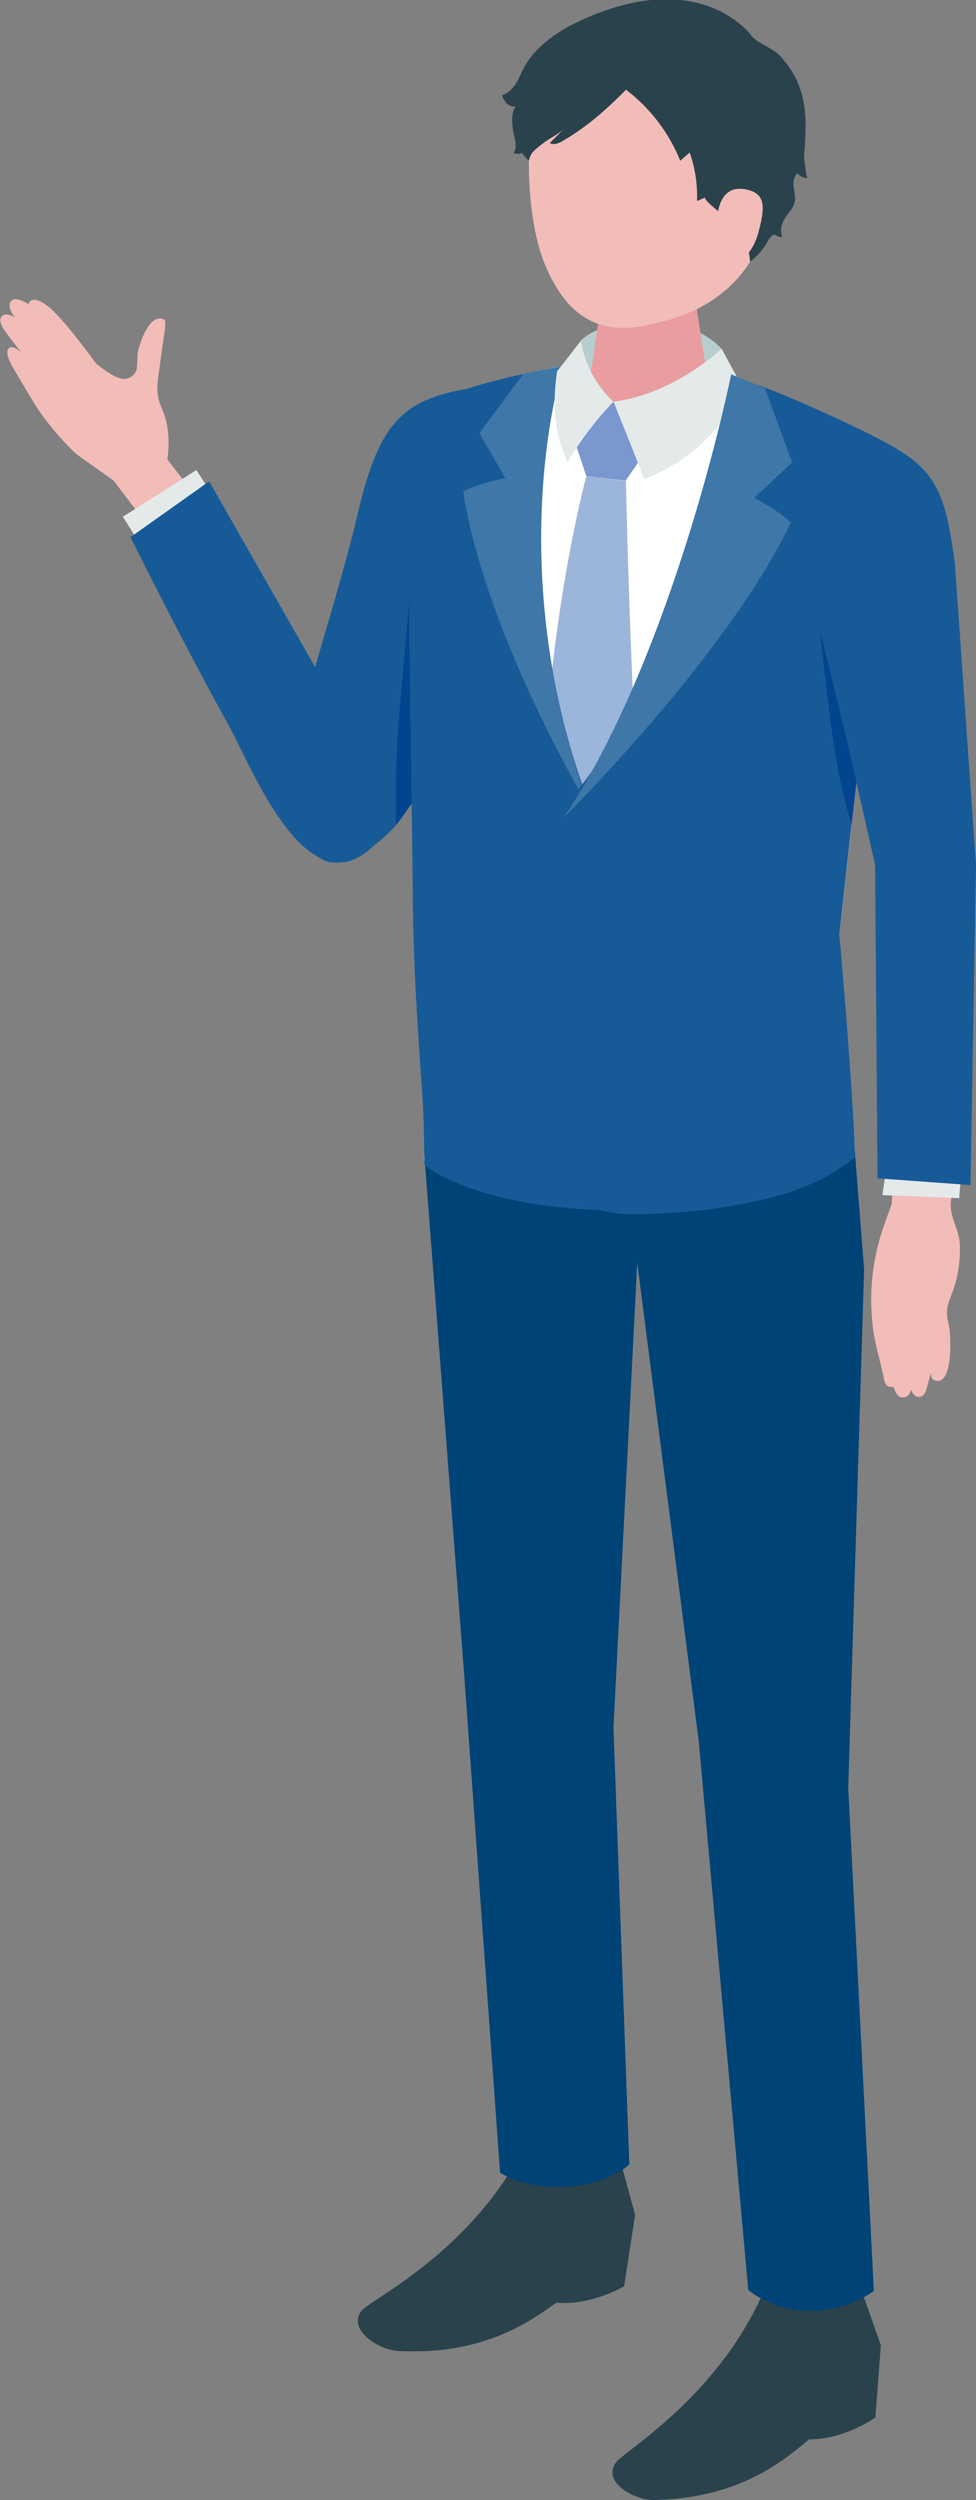
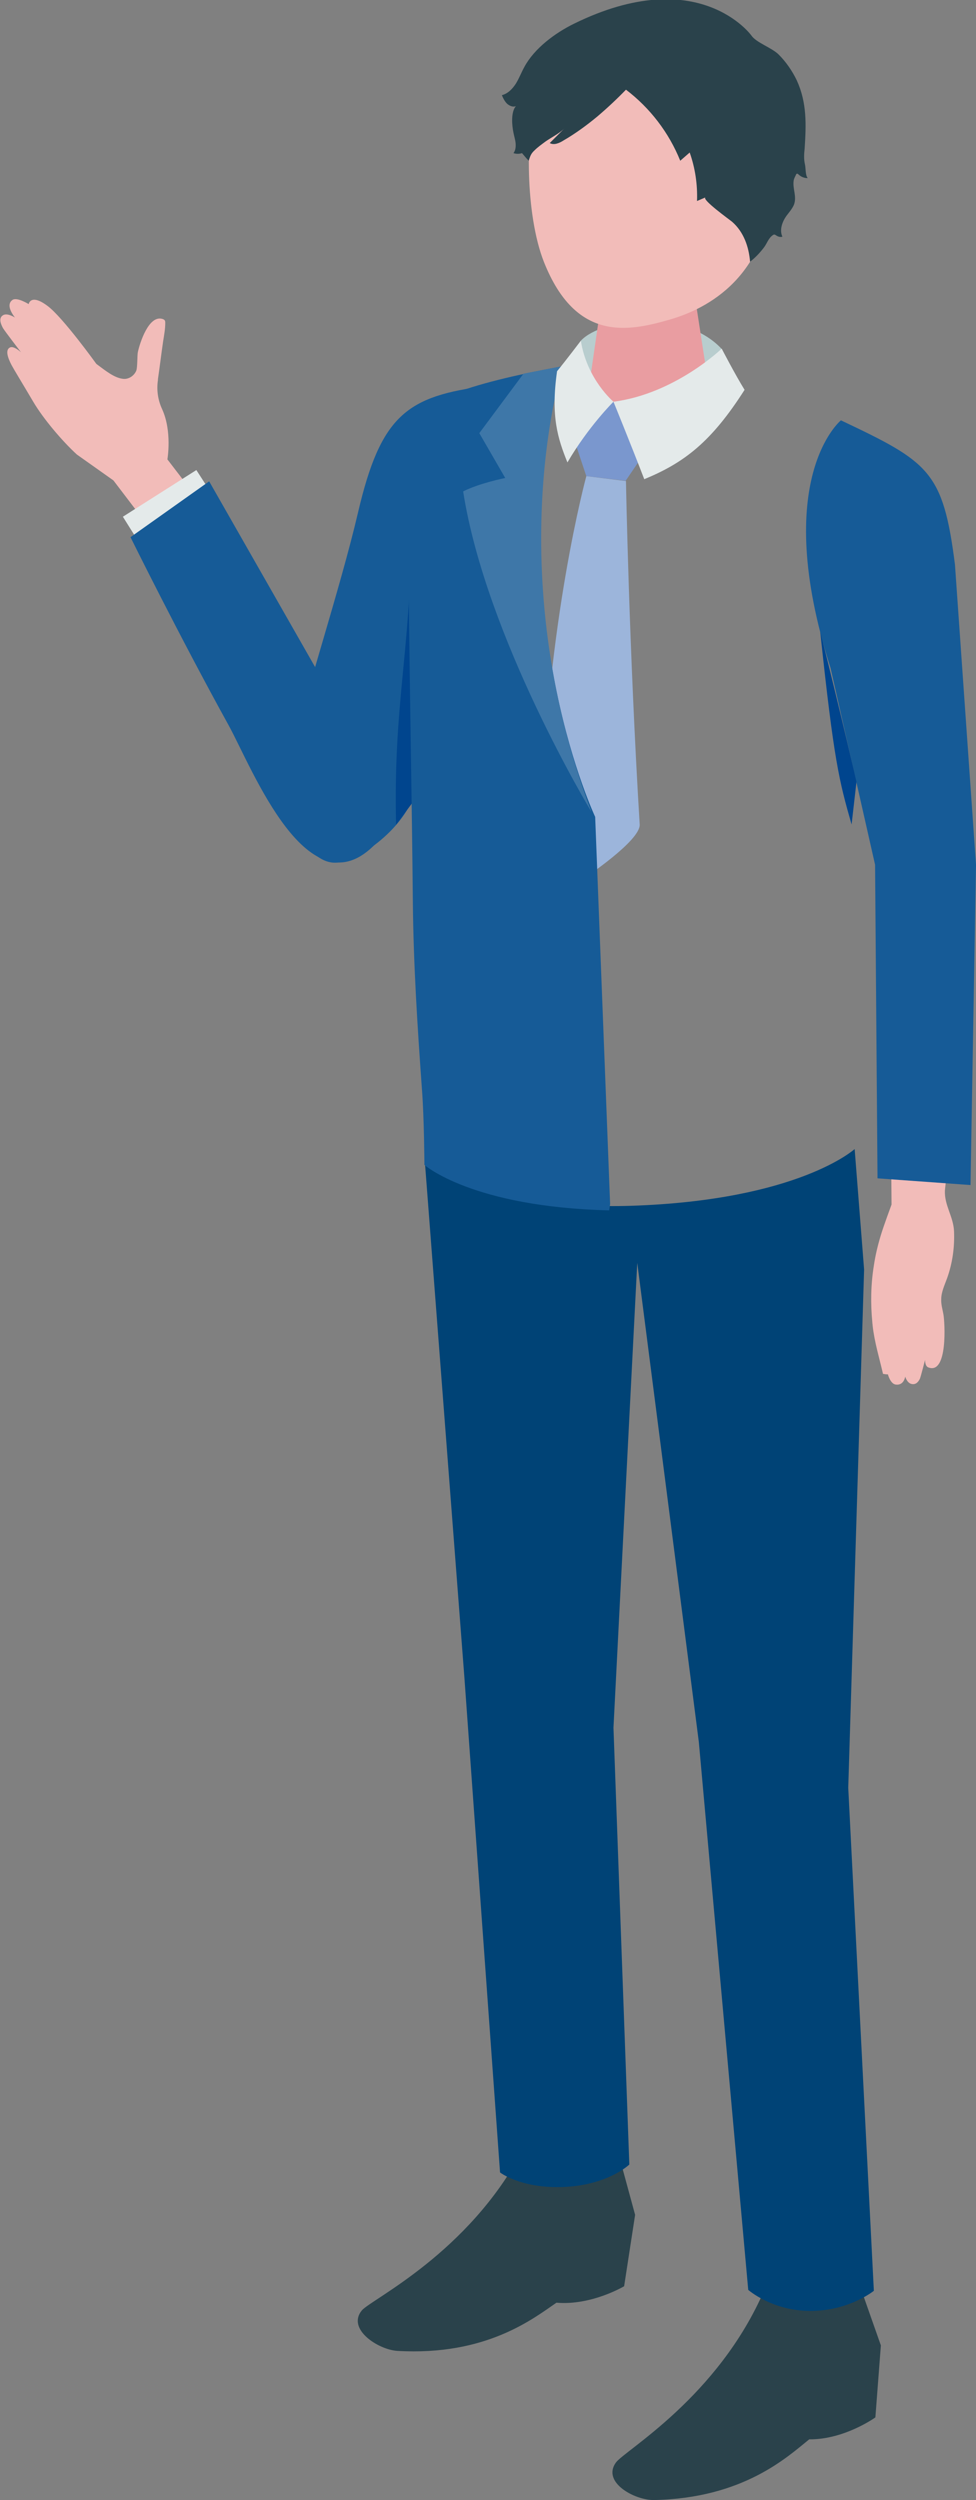
<svg xmlns="http://www.w3.org/2000/svg" version="1.1" id="レイヤー_1" x="0px" y="0px" viewBox="0 0 32.01 81.96" style="enable-background:new 0 0 32.01 81.96;" xml:space="preserve">
  <rect x="0" y="0" width="32.01" height="81.96" fill="#808080" stroke="none" />
  <style type="text/css">
	.st0{fill:#F2BCB9;}
	.st1{fill:#E4EAEA;}
	.st2{fill:#165B97;}
	.st3{fill:#00458E;}
	.st4{fill:#FFFFFF;}
	.st5{fill:#2A424B;}
	.st6{fill:#B8CDCE;}
	.st7{fill:#E99DA1;}
	.st8{fill:#7A97CE;}
	.st9{fill:#9CB5DB;}
	.st10{fill:#004376;}
	.st11{fill:#3E77A8;}
</style>
  <g>
    <g>
      <path class="st0" d="M4.68,17.01l-0.96-1.26L2.52,14.9c-0.48-0.44-1.1-1.17-1.43-1.73c-0.36-0.61-0.63-1.05-0.71-1.2    c-0.12-0.23-0.22-0.5-0.05-0.58c0.13-0.06,0.36,0.16,0.36,0.16s-0.53-0.69-0.59-0.79c-0.06-0.11-0.16-0.32-0.01-0.42    c0.14-0.1,0.4,0.07,0.4,0.07C0.26,10.11,0.28,9.93,0.4,9.84c0.14-0.12,0.54,0.13,0.54,0.13S1,9.61,1.56,10.03    c0.5,0.37,1.6,1.9,1.6,1.9c0.31,0.23,0.59,0.46,0.88,0.49c0.18,0.02,0.36-0.1,0.43-0.27c0.04-0.1,0.03-0.5,0.05-0.6    c0.06-0.29,0.36-1.25,0.82-1.09c0.02,0.01,0.05,0.02,0.06,0.04c0.02,0.02,0.02,0.06,0.02,0.09c0,0.2-0.04,0.41-0.07,0.6    c-0.06,0.41-0.11,0.83-0.17,1.24c0,0.01,0,0.02,0,0.03c-0.05,0.33,0,0.66,0.14,0.96c0.33,0.73,0.17,1.64,0.17,1.64l2.15,2.8    l-2.12,1.2L4.68,17.01z" />
      <polygon class="st1" points="7.51,17.07 6.44,15.41 4.03,16.94 5.12,18.68   " />
      <path class="st2" d="M4.28,17.61l2.58-1.83l4.2,7.36c0,0,3.45,2.21,1.28,4.5c-2.22,2.35-4.07-2.46-4.84-3.86    C5.87,20.83,4.28,17.61,4.28,17.61z" />
      <path class="st2" d="M10.92,28.28c-1.11-0.1-1.69-2.24-1.43-3.33c0.5-2.12,1.67-5.66,2.25-8.14c0.75-3.21,1.61-3.83,4.24-4.16    c1.18,2.23-1.27,9.8-2.41,13.42C13.23,27.18,11.67,28.34,10.92,28.28z" />
      <path class="st3" d="M12.99,27.04c-0.09-3.96,0.46-5.54,0.5-9.48L13.76,26L12.99,27.04z" />
-       <path class="st4" d="M28.03,37.68l-0.5-7.03l1.53-13.91c0.2-1.2-0.28-2.42-1.59-3.01c-3.01-1.36-6.53-3.05-12.21-0.82    c-0.78,0.31-1.07,1.24-1.34,2.03c-0.32,0.94-0.48,1.96-0.44,2.97c0,0,0.06,1.72,0.06,1.72c0.03,3.29,0.06,6.57,0.08,9.86    c0.02,2.08,0.12,4.14,0.27,6.22c0.07,0.91,0.02,2.33,0.02,2.33s1.71,1.52,6.77,1.5C26.22,39.5,28.03,37.68,28.03,37.68z" />
-       <path class="st0" d="M29.24,39.49c0,0-0.26,0.7-0.35,1c-0.1,0.33-0.18,0.66-0.23,1c-0.1,0.62-0.11,1.25-0.05,1.86    c0,0.04,0.01,0.07,0.01,0.11c0.06,0.54,0.22,1.06,0.34,1.58c0.03,0.13,0.03,0.35,0.19,0.42c0.01,0,0.16,0.03,0.16,0.01    c0,0.01,0.08,0.31,0.25,0.34c0.13,0.02,0.27-0.03,0.32-0.26c0,0,0.05,0.2,0.2,0.24c0.16,0.04,0.24-0.09,0.28-0.17    c0.03-0.07,0.17-0.62,0.17-0.62s-0.01,0.21,0.11,0.25c0.64,0.24,0.54-1.49,0.49-1.75c-0.03-0.16-0.08-0.33-0.07-0.49    c0-0.23,0.11-0.46,0.19-0.68c0.18-0.5,0.25-1.02,0.23-1.54c-0.02-0.49-0.32-0.85-0.3-1.34l0.2-1.9l-1.97-0.16L29.24,39.49z" />
-       <polygon class="st1" points="29.18,37.53 28.94,39.18 31.46,39.28 31.58,37.69   " />
+       <path class="st0" d="M29.24,39.49c0,0-0.26,0.7-0.35,1c-0.1,0.33-0.18,0.66-0.23,1c-0.1,0.62-0.11,1.25-0.05,1.86    c0,0.04,0.01,0.07,0.01,0.11c0.06,0.54,0.22,1.06,0.34,1.58c0.01,0,0.16,0.03,0.16,0.01    c0,0.01,0.08,0.31,0.25,0.34c0.13,0.02,0.27-0.03,0.32-0.26c0,0,0.05,0.2,0.2,0.24c0.16,0.04,0.24-0.09,0.28-0.17    c0.03-0.07,0.17-0.62,0.17-0.62s-0.01,0.21,0.11,0.25c0.64,0.24,0.54-1.49,0.49-1.75c-0.03-0.16-0.08-0.33-0.07-0.49    c0-0.23,0.11-0.46,0.19-0.68c0.18-0.5,0.25-1.02,0.23-1.54c-0.02-0.49-0.32-0.85-0.3-1.34l0.2-1.9l-1.97-0.16L29.24,39.49z" />
      <path class="st5" d="M28.27,75.13l0.62,1.76l-0.18,2.36c0,0-1.01,0.73-2.17,0.72c-0.72,0.58-2.16,1.93-5.09,1.99    c-0.63,0.01-1.72-0.58-1.25-1.23c0.29-0.4,3.35-2.14,4.87-5.66C26.71,74.91,28.27,75.13,28.27,75.13z" />
      <path class="st5" d="M20.34,70.81l0.49,1.8l-0.36,2.34c0,0-1.07,0.64-2.22,0.54c-0.76,0.52-2.3,1.75-5.22,1.58    c-0.63-0.04-1.67-0.72-1.16-1.33c0.32-0.37,3.49-1.87,5.27-5.25C18.8,70.46,20.34,70.81,20.34,70.81z" />
      <path class="st6" d="M19.05,11.17c0.69-0.74,3.36-1.07,4.61,0.26c0.09,0.65,0.22,1.07,0.22,1.07l-2.31,0.83l-2.48-0.35    C19.1,12.98,18.98,11.67,19.05,11.17z" />
      <path class="st7" d="M21.31,8.94c0.99,0,1.52,0.56,1.52,1.04l0.5,3.24c-0.05,0.56-1,1.02-2.13,1.02c-1.13,0-2.01-0.45-1.96-1.02    l0.49-3.39C19.77,9.34,20.32,8.94,21.31,8.94z" />
      <path class="st0" d="M21.72,1.03c2.83,0.02,3.61,2.14,3.61,4.72c0,3.35-2.21,4.39-3.34,4.72c-1.38,0.4-3.1,0.76-4.15-1.88    c-0.62-1.57-0.6-4.3-0.26-5.36C17.89,2.3,18.9,1.01,21.72,1.03z" />
      <polygon class="st8" points="18.81,14.35 20.12,13.17 21.12,14.88 20.52,15.76 19.23,15.61   " />
      <path class="st9" d="M19.23,15.61l1.3,0.16c0,0,0.1,5.52,0.45,11.26c0.03,0.53-1.82,1.76-1.82,1.76s-1.42-1.35-1.4-1.86    C17.92,20.4,19.23,15.61,19.23,15.61z" />
      <path class="st5" d="M19.59,3.82c0.33-0.28,0.65-0.58,0.94-0.88c0.79,0.6,1.41,1.41,1.78,2.33c0.1-0.09,0.21-0.18,0.31-0.27    c0.18,0.51,0.26,1.05,0.24,1.59c0.09-0.04,0.19-0.08,0.28-0.12c-0.15,0.06,0.8,0.74,0.87,0.8c0.38,0.33,0.55,0.82,0.59,1.31    c0.17-0.13,0.32-0.29,0.45-0.46c0.11-0.14,0.15-0.32,0.31-0.42c0.01-0.01,0.03-0.01,0.04-0.01c0.02,0,0.04,0.02,0.06,0.03    c0.06,0.04,0.13,0.06,0.2,0.04c-0.1-0.22-0.01-0.48,0.13-0.68c0.09-0.12,0.19-0.23,0.25-0.37c0.1-0.27-0.05-0.52-0.01-0.79    c0.01-0.07,0.05-0.13,0.08-0.2c0-0.01,0.01-0.02,0.02-0.02c0.02-0.02,0.05,0.01,0.07,0.03c0.08,0.07,0.18,0.11,0.29,0.11    c-0.08-0.1-0.06-0.32-0.09-0.45c-0.04-0.17-0.03-0.34-0.01-0.52c0.05-0.78,0.08-1.5-0.26-2.24c-0.15-0.31-0.35-0.6-0.59-0.84    c-0.23-0.23-0.74-0.39-0.9-0.63c0,0-1.73-2.39-5.82-0.38c-0.61,0.3-1.29,0.8-1.62,1.41c-0.1,0.18-0.17,0.37-0.28,0.55    c-0.11,0.17-0.26,0.33-0.46,0.38c0.04,0.1,0.09,0.2,0.17,0.28c0.08,0.07,0.19,0.12,0.29,0.08c-0.17,0.19-0.13,0.64-0.08,0.87    c0.02,0.11,0.06,0.23,0.07,0.34c0.01,0.12,0,0.24-0.07,0.33c0.09,0.03,0.19,0.03,0.28,0c0.07,0.08,0.14,0.17,0.22,0.25    c0.05-0.15,0.07-0.23,0.19-0.34c0.11-0.11,0.24-0.2,0.36-0.29c0.2-0.14,0.45-0.26,0.62-0.43c-0.16,0.16-0.32,0.32-0.48,0.48    c0.14,0.08,0.32,0,0.46-0.09C18.87,4.38,19.24,4.11,19.59,3.82z" />
-       <path class="st0" d="M23.54,7.03c0,0,0.05-0.96,0.87-0.83c0.7,0.11,0.69,0.56,0.48,1.36c-0.2,0.8-0.69,1.18-1.18,1.15    C23.22,8.7,23.54,7.03,23.54,7.03z" />
      <path class="st10" d="M27.82,58.61l0.52-16.99l-0.31-3.95c0,0-1.84,1.68-7.33,1.86c-4.52,0.15-6.77-1.5-6.77-1.5l1.3,16.95    l1.17,16.24c0,0,0.65,0.51,2,0.48c1.52-0.04,2.24-0.74,2.24-0.74l-0.52-14.32L20.9,41.4l2.02,15.71l1.62,17.96    c0,0,0.78,0.69,2.04,0.69c1.27,0,2.08-0.66,2.08-0.66L27.82,58.61z" />
      <path class="st1" d="M20.12,13.17c0,0,0.54,1.32,1.01,2.54c1.31-0.54,2.2-1.22,3.29-2.93c-0.31-0.5-0.75-1.35-0.75-1.35    S22.14,12.91,20.12,13.17z" />
      <path class="st2" d="M20.01,39.47l-0.49-12.69c0,0-2.94-6.2-1.32-14.34c0.02-0.09,0.04-0.18,0.06-0.27    c0.01-0.04,0.01-0.09,0.01-0.13c-0.03,0.01-0.06,0.01-0.1,0.02c-0.9,0.17-2.28,0.45-3.32,0.85c-0.78,0.31-0.75,1.25-1.02,2.04    c-0.32,0.94-0.53,1.98-0.49,2.98c0,0,0.07,1.74,0.07,1.74c0.03,3.29,0.1,6.6,0.13,9.88c0.02,2.08,0.15,4.1,0.3,6.18    c0.07,0.91,0.08,2.46,0.08,2.46s1.55,1.38,6.06,1.49L20.01,39.47z" />
      <path class="st11" d="M19.4,26.62c0,0-3.46-5.71-4.21-10.51c0.53-0.27,1.38-0.44,1.38-0.44l-0.85-1.47l1.45-1.95L18.46,12    C18.46,12,16.35,18.58,19.4,26.62z" />
      <path class="st2" d="M27.58,13.78c2.89,1.37,3.35,1.66,3.74,4.73l0.69,9.84l-0.18,10.5l-3.05-0.22l-0.08-10.28l-1.46-6.45    C25.25,15.68,27.58,13.78,27.58,13.78z" />
-       <path class="st2" d="M27.48,13.73c-1-0.45-2.05-0.94-3.22-1.31l-0.01-0.03l-0.01,0.02c0,0-1.92,9.35-5.35,13.57    c0.06,3.98,0.66,13.68,0.66,13.68c0.31,0.06,0.77,0.15,1.15,0.15c0.98-0.01,1.84-0.07,2.6-0.17c1.55-0.23,3.27-0.52,4.73-1.69    c0-0.07,0-0.17,0-0.29c0,0,0,0,0,0c0,0,0,0,0,0c-0.03-1.37-0.38-5.72-0.49-6.9l-0.01-0.13l0.11-1l0.53-4.83l0.89-8.08    C29.27,15.54,28.79,14.32,27.48,13.73z" />
      <path class="st3" d="M28.09,25.63c0,0-0.45-1.98-1.19-4.93c0.45,4.24,0.62,4.9,1.03,6.33L28.09,25.63z" />
-       <path class="st11" d="M18.49,26.8c0,0,5.35-5.28,7.45-9.67c-0.43-0.41-1.2-0.81-1.2-0.81l1.24-1.16l-0.89-2.43l-1.11-0.46    C23.99,12.26,22.14,21.36,18.49,26.8z" />
      <path class="st1" d="M20.12,13.17c0,0-0.87-0.73-1.07-2c0,0-0.5,0.66-0.78,1c-0.21,1.47,0.02,2.2,0.34,2.99    C19.3,13.98,20.12,13.17,20.12,13.17" />
    </g>
  </g>
</svg>